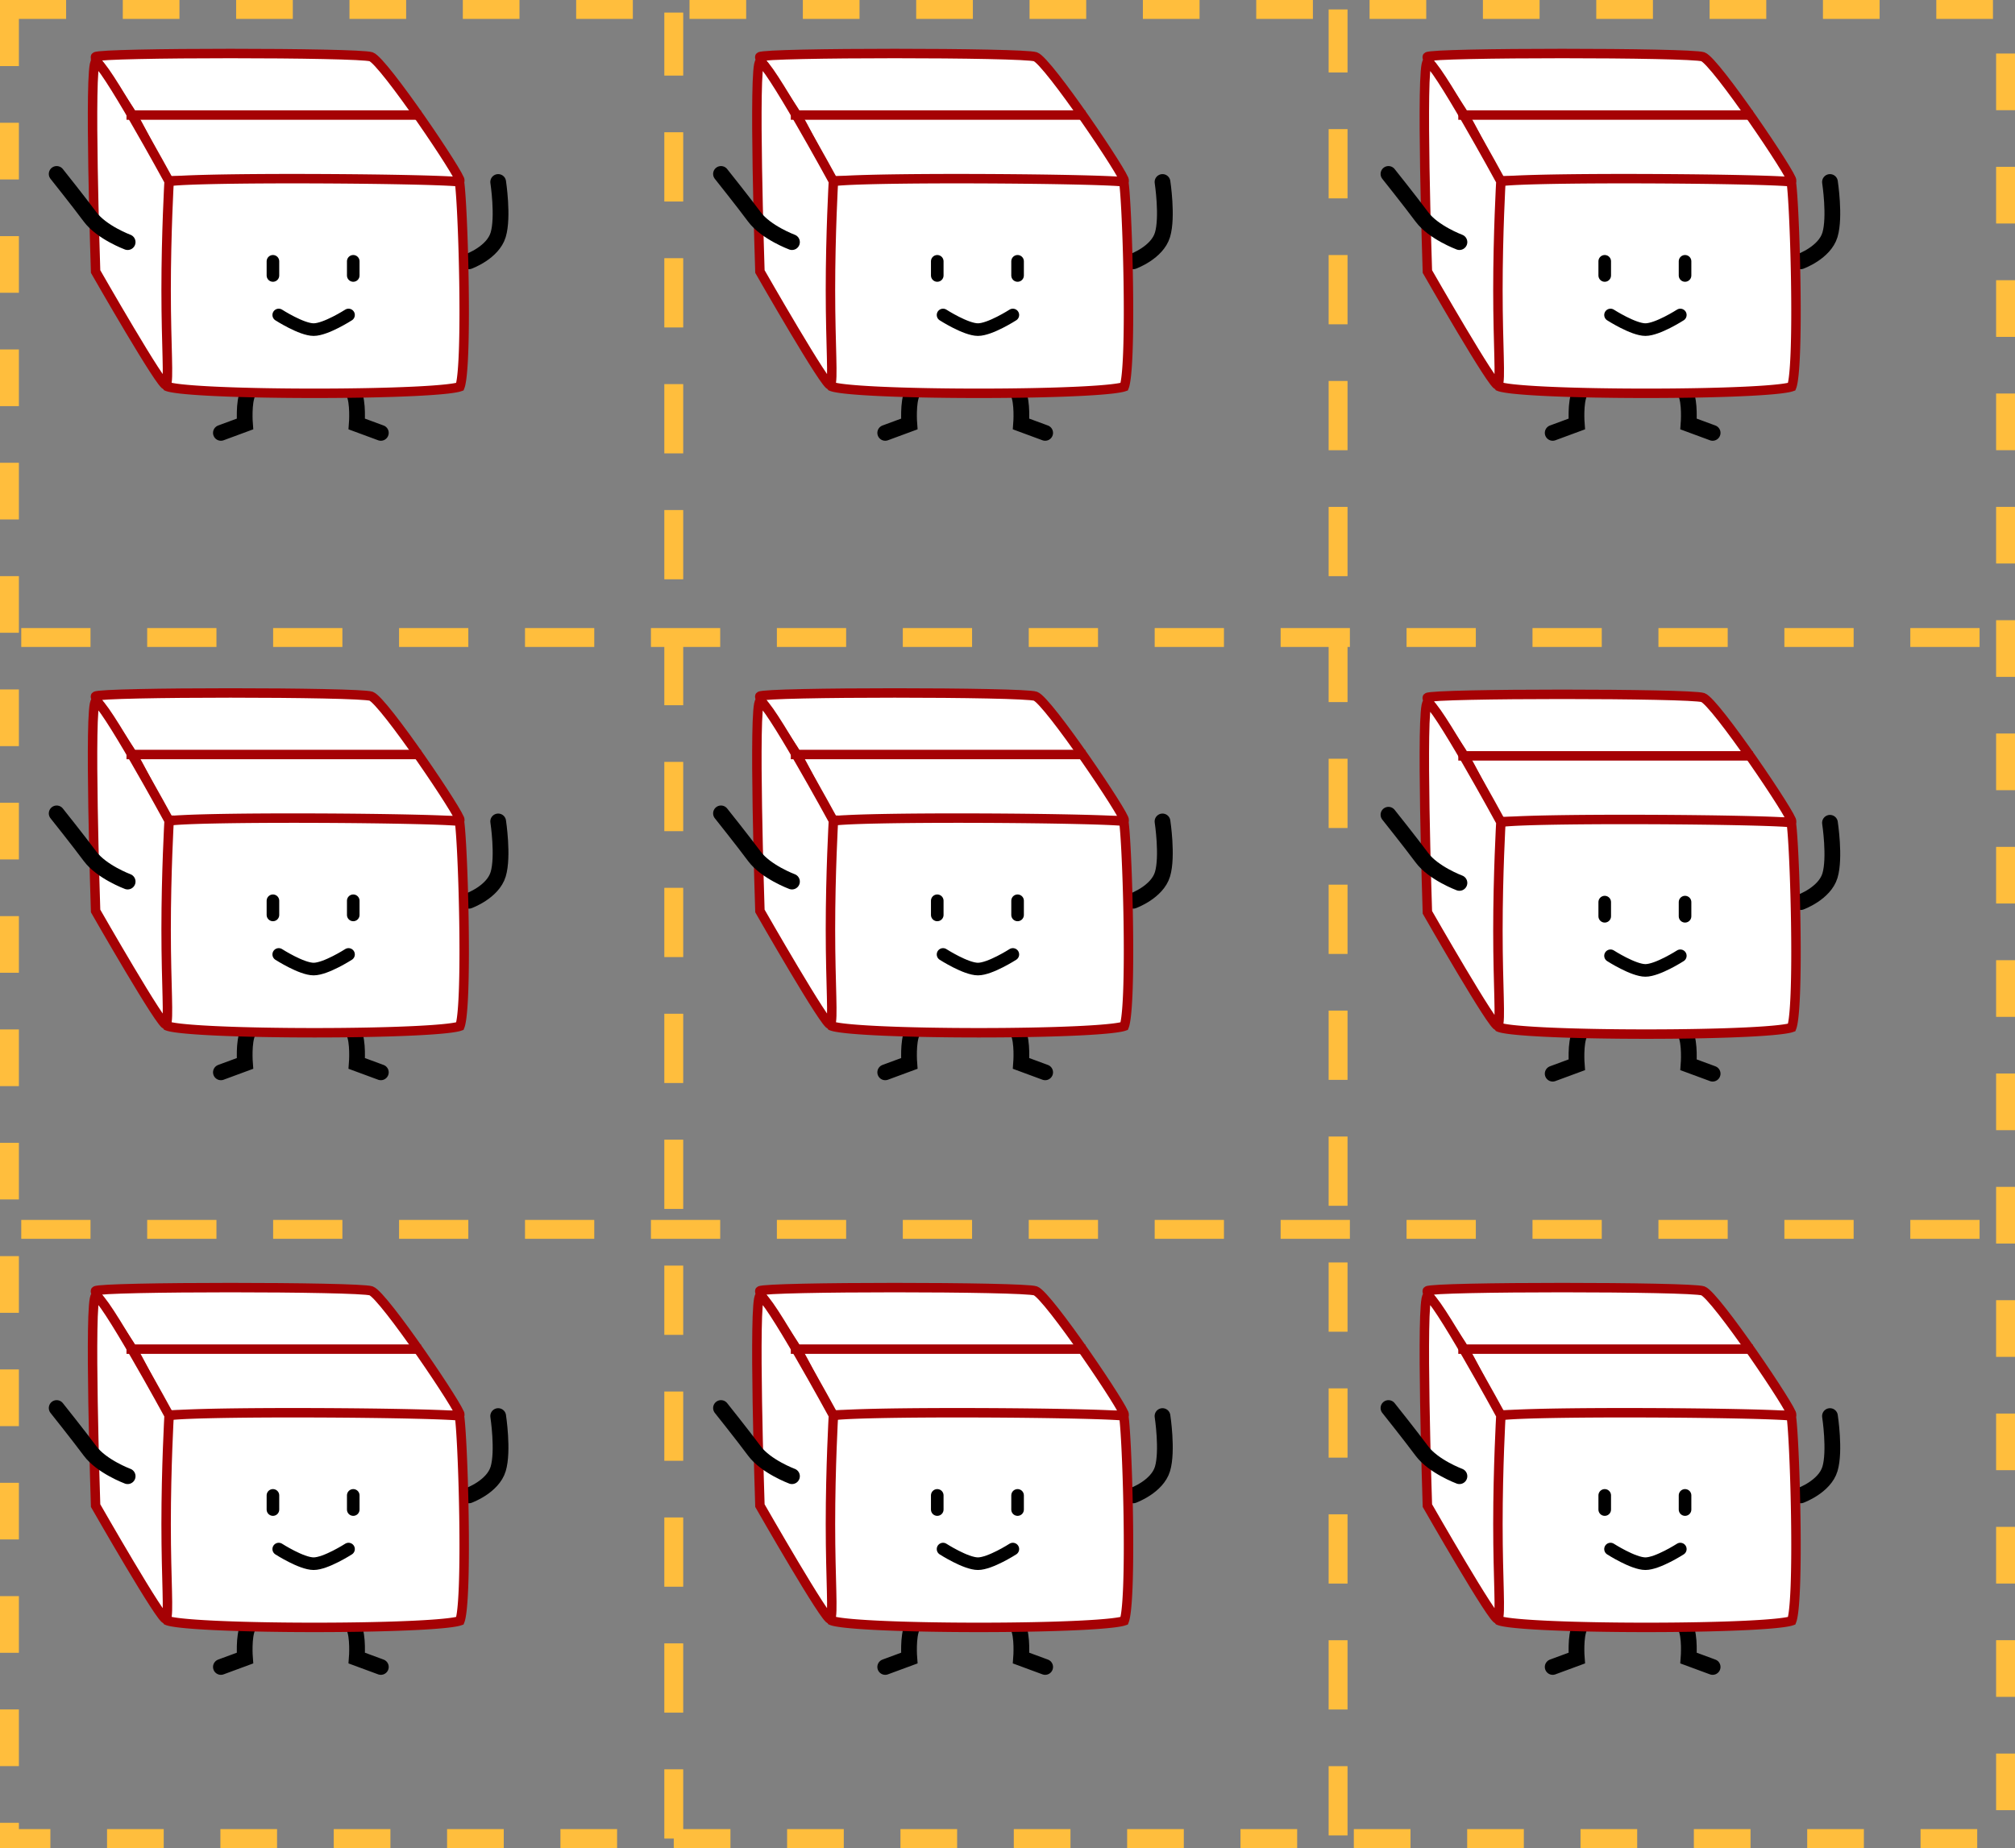
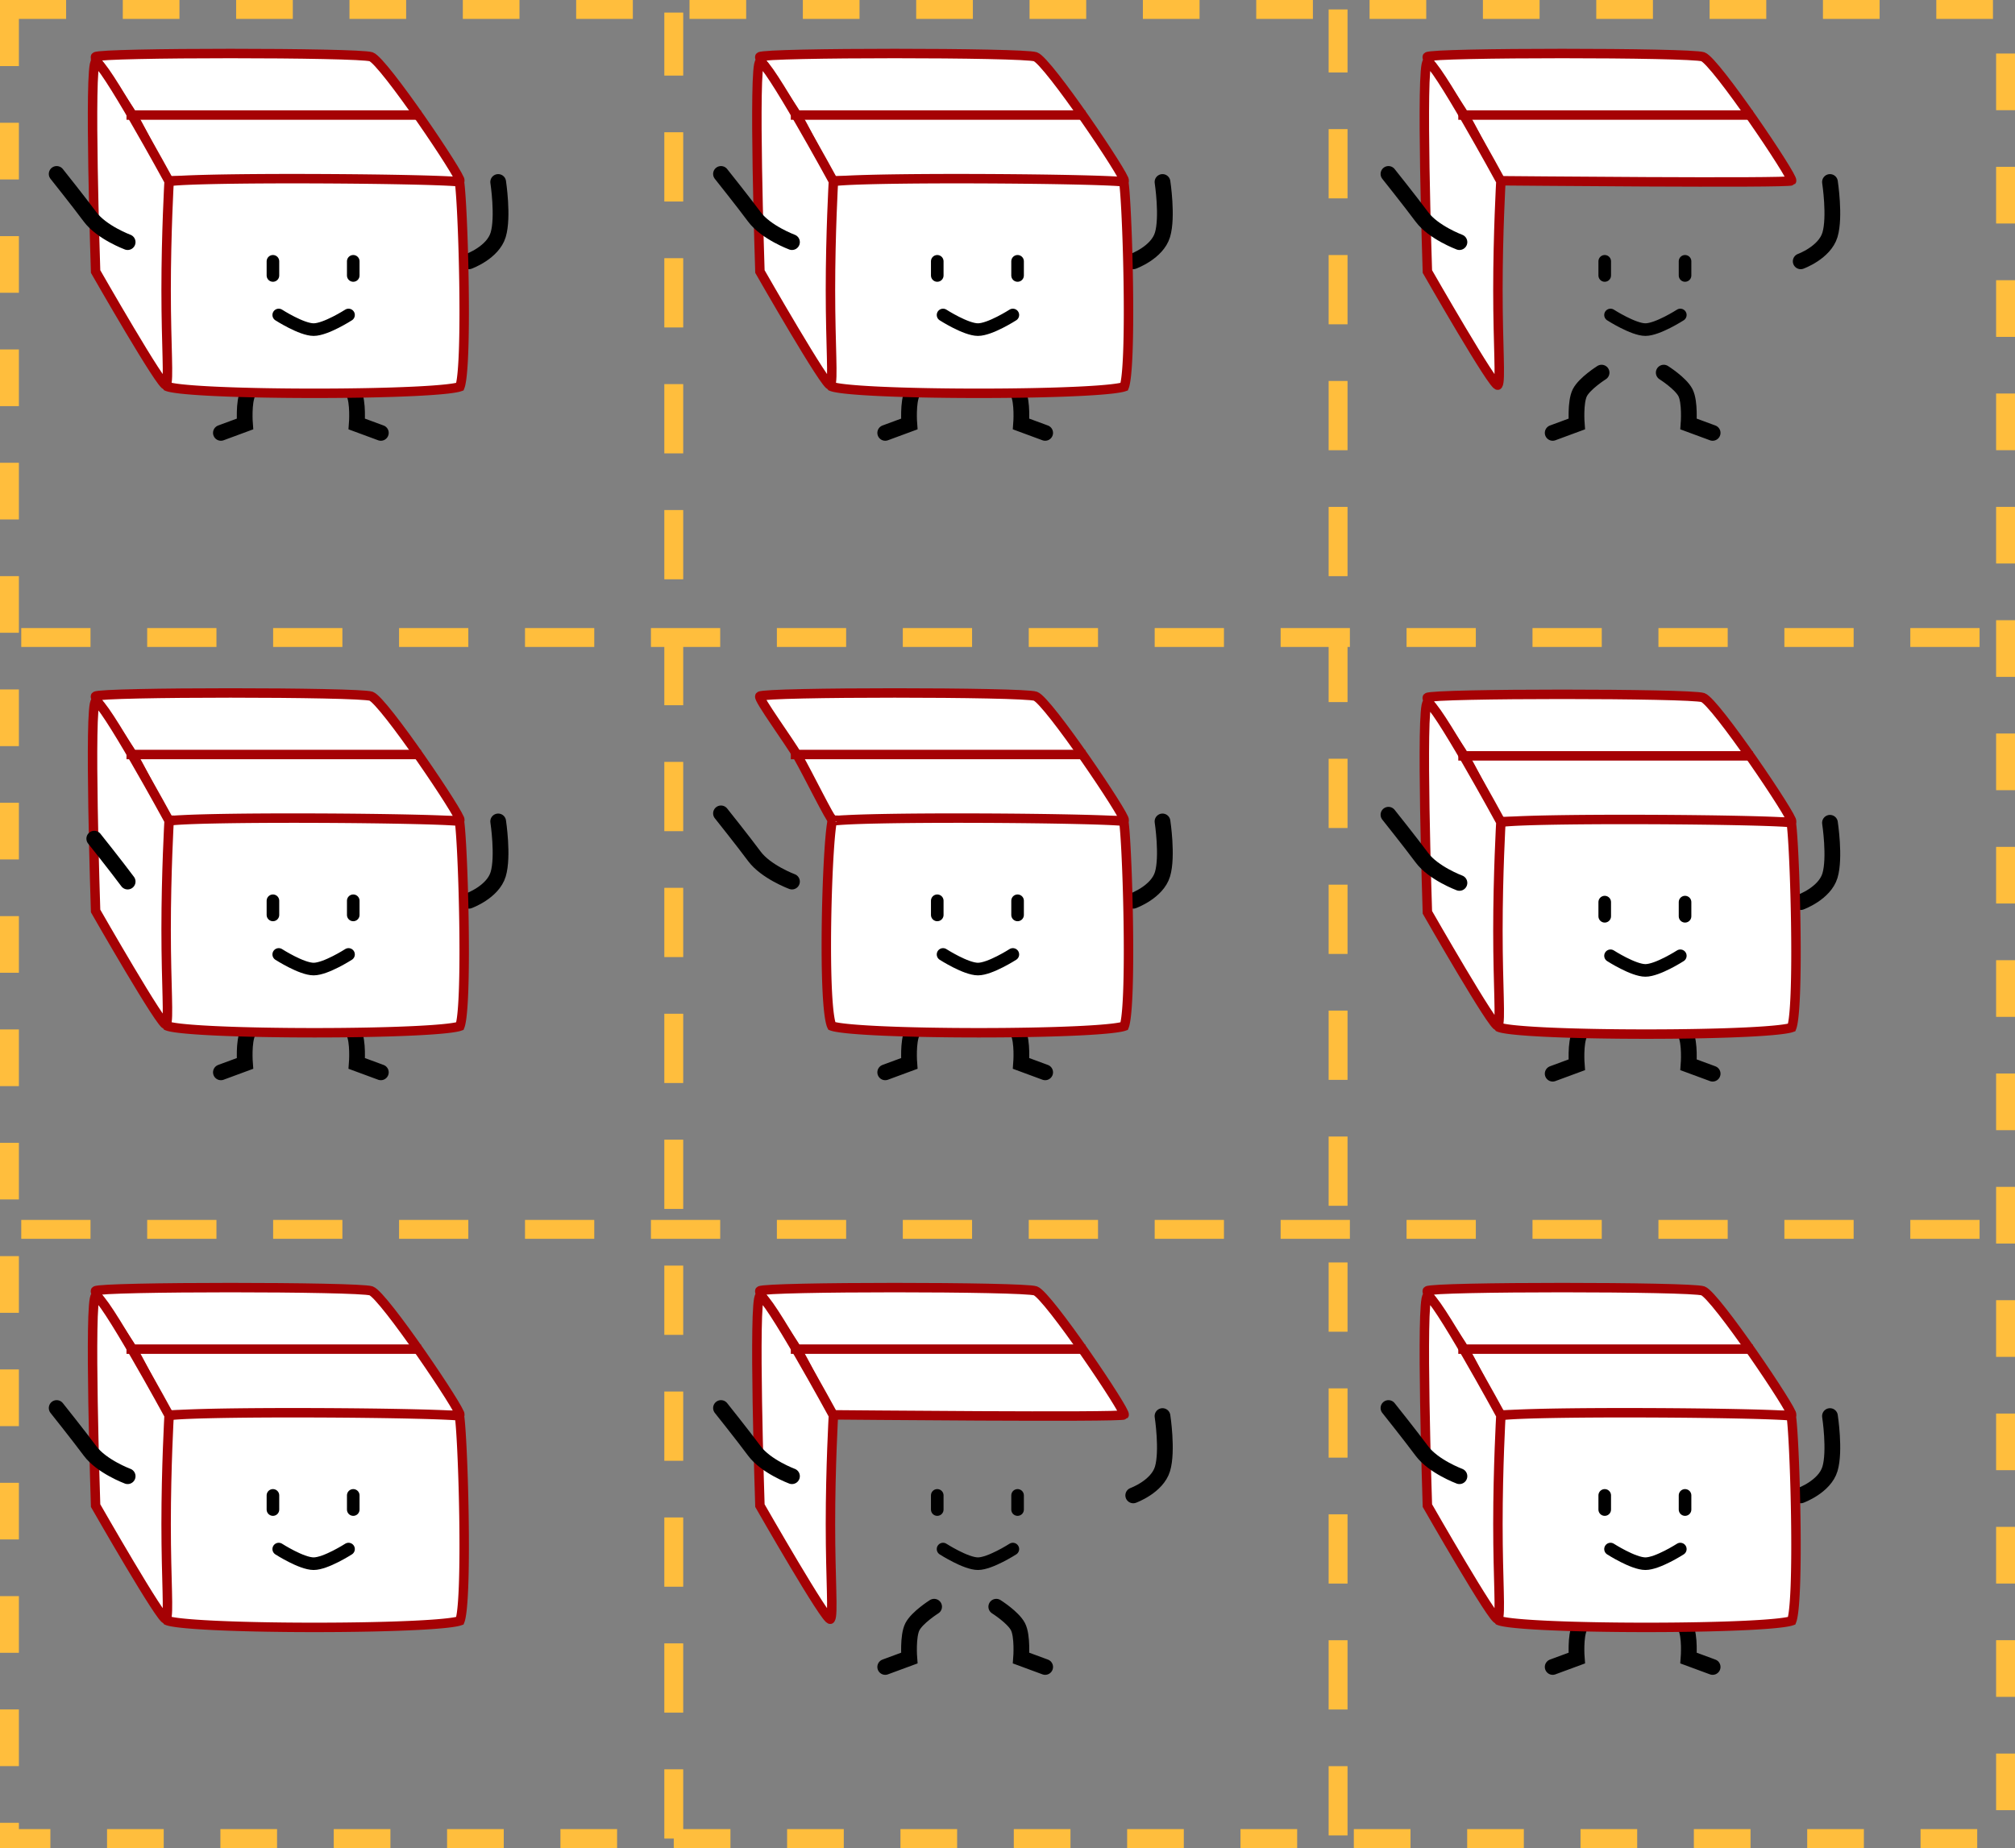
<svg xmlns="http://www.w3.org/2000/svg" fill="none" viewBox="0 0 640 587">
  <rect x="0" y="0" width="640" height="587" fill="#808080" stroke="none" />
  <path fill="#fff" fill-rule="evenodd" stroke="#a50104" stroke-linecap="square" stroke-width="3" d="M146.046 57.415c.823-.878-24.198-38.01-28.176-39.384-3.978-1.375-86.045-1.375-87.531 0-.72.666 9.413 14.451 12.236 19.372 3.003 5.235 10.253 20.012 10.912 20.012 1.277 0 91.737.879 92.559 0z" clip-rule="evenodd" />
  <path stroke="#000" stroke-linecap="round" stroke-width="5" d="M148.936 83.003s7.594-2.756 9.295-8.42c1.701-5.664 0-16.777 0-16.777M85.69 118.365s-5.362 3.377-6.895 6.359c-1.532 2.983-.986 9.955-.986 9.955l-7.646 2.822M105.436 118.365s5.362 3.377 6.895 6.359c1.532 2.983.986 9.955.986 9.955l7.646 2.822" />
  <path fill="#fff" stroke="#a50104" stroke-width="3" d="M53.302 57.825l.03-.136c.12-.02.261-.04.426-.062.727-.095 1.773-.185 3.11-.267 2.666-.163 6.39-.291 10.832-.387 8.877-.191 20.555-.252 32.22-.21 11.665.04 23.305.181 32.103.393 4.401.106 8.081.23 10.693.365a67.527 67.527 0 0 1 3.22.23c.071.48.146 1.146.223 1.991.167 1.82.335 4.37.492 7.424.314 6.104.582 14.166.708 22.294.126 8.132.11 16.309-.14 22.649-.126 3.174-.309 5.858-.557 7.835-.124.992-.261 1.768-.404 2.324a4.315 4.315 0 0 1-.176.562 6.403 6.403 0 0 1-.813.224c-.75.166-1.805.328-3.145.482-2.673.307-6.348.565-10.712.773-8.721.415-20.098.623-31.506.623-11.408 0-22.824-.208-31.622-.623-4.402-.208-8.127-.466-10.859-.773-1.369-.154-2.458-.317-3.247-.485a7.702 7.702 0 0 1-.885-.232 2.307 2.307 0 0 1-.106-.039 3.667 3.667 0 0 1-.223-.578c-.168-.539-.332-1.298-.484-2.275-.303-1.949-.535-4.601-.7-7.746-.33-6.281-.39-14.39-.267-22.477.122-8.084.426-16.118.819-22.244.196-3.066.414-5.635.64-7.486.112-.93.224-1.65.33-2.15zm.144-.547a.14.14 0 0 1 .011-.026l-.01.026z" />
  <path stroke="#000" stroke-linecap="round" stroke-width="4" d="M88.53 100.052s7.227 4.646 11.085 4.646c3.857 0 11.085-4.646 11.085-4.646M86.69 83.003v4.5M112.2 83.003v4.5" />
  <path fill="#fff" fill-rule="evenodd" stroke="#a50104" stroke-linecap="square" stroke-width="3" d="M30.364 19.671c-2.184.94 0 66.578 0 66.578s21.425 37.482 22.4 36.059c.977-1.424 0-12.137 0-30.175 0-18.037.944-34.548.944-34.548S32.548 18.732 30.364 19.67z" clip-rule="evenodd" />
  <path stroke="#a50104" stroke-linecap="square" stroke-width="3" d="M41.679 36.548h90.527" />
  <path stroke="#000" stroke-linecap="round" stroke-width="5" d="M40.544 76.907s-8.263-3.072-11.944-8.03C24.92 63.922 18 55.25 18 55.25" />
  <path stroke="#ffbe3d" stroke-dasharray="18" stroke-width="6" d="M3 3h634v581H3z" />
  <path fill="#fff" fill-rule="evenodd" stroke="#a50104" stroke-linecap="square" stroke-width="3" d="M357.046 57.415c.823-.878-24.198-38.01-28.176-39.384-3.978-1.375-86.045-1.375-87.531 0-.72.666 9.413 14.451 12.236 19.372 3.003 5.235 10.253 20.012 10.912 20.012 1.277 0 91.737.879 92.559 0z" clip-rule="evenodd" />
  <path stroke="#000" stroke-linecap="round" stroke-width="5" d="M359.936 83.003s7.594-2.756 9.295-8.42c1.701-5.664 0-16.777 0-16.777M296.69 118.365s-5.362 3.377-6.895 6.359c-1.532 2.983-.986 9.955-.986 9.955l-7.646 2.822M316.436 118.365s5.362 3.377 6.895 6.359c1.532 2.983.986 9.955.986 9.955l7.646 2.822" />
  <path fill="#fff" stroke="#a50104" stroke-width="3" d="M264.302 57.825l.03-.136c.12-.02.261-.04.426-.062.728-.095 1.773-.185 3.11-.267 2.666-.163 6.39-.291 10.832-.387 8.877-.191 20.555-.252 32.221-.21 11.664.04 23.304.181 32.102.393 4.401.106 8.081.23 10.693.365a67.527 67.527 0 0 1 3.22.23c.071.48.146 1.146.223 1.991.167 1.82.335 4.37.492 7.424.314 6.104.582 14.166.708 22.294.126 8.132.11 16.309-.14 22.649-.126 3.174-.309 5.858-.557 7.835-.124.992-.261 1.768-.404 2.324a4.315 4.315 0 0 1-.176.562 6.403 6.403 0 0 1-.813.224c-.75.166-1.805.328-3.145.482-2.673.307-6.348.565-10.712.773-8.721.415-20.098.623-31.506.623-11.408 0-22.824-.208-31.622-.623-4.402-.208-8.127-.466-10.859-.773-1.369-.154-2.458-.317-3.247-.485a7.736 7.736 0 0 1-.885-.232 2.952 2.952 0 0 1-.106-.039 3.624 3.624 0 0 1-.223-.578c-.168-.539-.332-1.298-.484-2.275-.303-1.949-.535-4.601-.701-7.746-.33-6.281-.389-14.39-.266-22.477.122-8.084.426-16.118.819-22.244.196-3.066.414-5.635.639-7.486.113-.93.225-1.65.331-2.15zm.144-.547a.175.175 0 0 1 .011-.026c.001 0-.003.01-.011.026z" />
  <path stroke="#000" stroke-linecap="round" stroke-width="4" d="M299.53 100.052s7.227 4.646 11.085 4.646c3.857 0 11.085-4.646 11.085-4.646M297.69 83.003v4.5M323.2 83.003v4.5" />
  <path fill="#fff" fill-rule="evenodd" stroke="#a50104" stroke-linecap="square" stroke-width="3" d="M241.364 19.671c-2.184.94 0 66.578 0 66.578s21.425 37.482 22.401 36.059c.976-1.424 0-12.137 0-30.175 0-18.037.943-34.548.943-34.548s-21.159-38.853-23.344-37.914z" clip-rule="evenodd" />
  <path stroke="#a50104" stroke-linecap="square" stroke-width="3" d="M252.679 36.548h90.527" />
  <path stroke="#000" stroke-linecap="round" stroke-width="5" d="M251.544 76.907s-8.263-3.072-11.944-8.03C235.92 63.922 229 55.25 229 55.25" />
  <g>
    <path fill="#fff" fill-rule="evenodd" stroke="#a50104" stroke-linecap="square" stroke-width="3" d="M146.046 260.533c.823-.879-24.198-38.01-28.176-39.385-3.978-1.374-86.045-1.374-87.531 0-.72.666 9.413 14.452 12.236 19.373 3.003 5.235 10.253 20.012 10.912 20.012 1.277 0 91.737.879 92.559 0z" clip-rule="evenodd" />
    <path stroke="#000" stroke-linecap="round" stroke-width="5" d="M148.936 286.121s7.594-2.756 9.295-8.42c1.701-5.664 0-16.777 0-16.777M85.69 321.482s-5.362 3.377-6.895 6.36c-1.532 2.982-.986 9.955-.986 9.955l-7.646 2.822M105.436 321.482s5.362 3.377 6.895 6.36c1.532 2.982.986 9.955.986 9.955l7.646 2.822" />
    <path fill="#fff" stroke="#a50104" stroke-width="3" d="M53.302 260.942l.03-.135c.12-.02.261-.041.426-.063.727-.095 1.773-.184 3.11-.266 2.666-.164 6.39-.292 10.832-.387 8.877-.192 20.555-.252 32.22-.211 11.665.04 23.305.182 32.103.394 4.401.106 8.081.229 10.693.365 1.31.068 2.333.139 3.038.21l.182.02c.071.479.146 1.146.223 1.991.167 1.819.335 4.37.492 7.424.314 6.104.582 14.165.708 22.294.126 8.132.11 16.308-.14 22.648-.126 3.175-.309 5.859-.557 7.835-.124.992-.261 1.768-.404 2.325a4.366 4.366 0 0 1-.176.562 6.403 6.403 0 0 1-.813.224c-.75.166-1.805.328-3.145.482-2.673.307-6.348.565-10.712.773-8.721.415-20.098.623-31.506.623-11.408 0-22.824-.208-31.622-.623-4.402-.208-8.127-.467-10.859-.774-1.369-.154-2.458-.316-3.247-.484a7.702 7.702 0 0 1-.885-.232 2.159 2.159 0 0 1-.106-.04 3.623 3.623 0 0 1-.223-.578c-.168-.538-.332-1.297-.484-2.275-.303-1.949-.535-4.6-.7-7.746-.33-6.281-.39-14.389-.267-22.476.122-8.084.426-16.119.819-22.245.196-3.066.414-5.635.64-7.486.112-.929.224-1.649.33-2.149zm.144-.546a.113.113 0 0 1 .011-.026l-.01.026z" />
    <path stroke="#000" stroke-linecap="round" stroke-width="4" d="M88.53 303.17s7.227 4.646 11.085 4.646c3.857 0 11.085-4.646 11.085-4.646M86.69 286.121v4.5M112.2 286.121v4.5" />
    <path fill="#fff" fill-rule="evenodd" stroke="#a50104" stroke-linecap="square" stroke-width="3" d="M30.364 222.789c-2.184.939 0 66.578 0 66.578s21.425 37.482 22.4 36.058c.977-1.424 0-12.136 0-30.174s.944-34.548.944-34.548-21.16-38.853-23.344-37.914z" clip-rule="evenodd" />
    <path stroke="#a50104" stroke-linecap="square" stroke-width="3" d="M41.679 239.666h90.527" />
-     <path stroke="#000" stroke-linecap="round" stroke-width="5" d="M40.544 280.025s-8.263-3.072-11.944-8.029c-3.68-4.957-10.6-13.628-10.6-13.628" />
+     <path stroke="#000" stroke-linecap="round" stroke-width="5" d="M40.544 280.025c-3.68-4.957-10.6-13.628-10.6-13.628" />
  </g>
  <g>
    <path fill="#fff" fill-rule="evenodd" stroke="#a50104" stroke-linecap="square" stroke-width="3" d="M357.046 260.533c.823-.879-24.198-38.01-28.176-39.385-3.978-1.374-86.045-1.374-87.531 0-.72.666 9.413 14.452 12.236 19.373 3.003 5.235 10.253 20.012 10.912 20.012 1.277 0 91.737.879 92.559 0z" clip-rule="evenodd" />
    <path stroke="#000" stroke-linecap="round" stroke-width="5" d="M359.936 286.121s7.594-2.756 9.295-8.42c1.701-5.664 0-16.777 0-16.777M296.69 321.482s-5.362 3.377-6.895 6.36c-1.532 2.982-.986 9.955-.986 9.955l-7.646 2.822M316.436 321.482s5.362 3.377 6.895 6.36c1.532 2.982.986 9.955.986 9.955l7.646 2.822" />
    <path fill="#fff" stroke="#a50104" stroke-width="3" d="M264.302 260.942l.03-.135c.12-.02.261-.041.426-.063.728-.095 1.773-.184 3.11-.266 2.666-.164 6.39-.292 10.832-.387 8.877-.192 20.555-.252 32.221-.211 11.664.04 23.304.182 32.102.394 4.401.106 8.081.229 10.693.365 1.31.068 2.333.139 3.038.21l.182.02c.071.479.146 1.146.223 1.991.167 1.819.335 4.37.492 7.424.314 6.104.582 14.165.708 22.294.126 8.132.11 16.308-.14 22.648-.126 3.175-.309 5.859-.557 7.835-.124.992-.261 1.768-.404 2.325a4.366 4.366 0 0 1-.176.562 6.403 6.403 0 0 1-.813.224c-.75.166-1.805.328-3.145.482-2.673.307-6.348.565-10.712.773-8.721.415-20.098.623-31.506.623-11.408 0-22.824-.208-31.622-.623-4.402-.208-8.127-.467-10.859-.774-1.369-.154-2.458-.316-3.247-.484a7.736 7.736 0 0 1-.885-.232c-.043-.015-.078-.029-.106-.04a3.58 3.58 0 0 1-.223-.578c-.168-.538-.332-1.297-.484-2.275-.303-1.949-.535-4.6-.701-7.746-.33-6.281-.389-14.389-.266-22.476.122-8.084.426-16.119.819-22.245.196-3.066.414-5.635.639-7.486.113-.929.225-1.649.331-2.149zm.144-.546a.136.136 0 0 1 .011-.026c.001.001-.003.01-.011.026z" />
    <path stroke="#000" stroke-linecap="round" stroke-width="4" d="M299.53 303.17s7.227 4.646 11.085 4.646c3.857 0 11.085-4.646 11.085-4.646M297.69 286.121v4.5M323.2 286.121v4.5" />
-     <path fill="#fff" fill-rule="evenodd" stroke="#a50104" stroke-linecap="square" stroke-width="3" d="M241.364 222.789c-2.184.939 0 66.578 0 66.578s21.425 37.482 22.401 36.058c.976-1.424 0-12.136 0-30.174s.943-34.548.943-34.548-21.159-38.853-23.344-37.914z" clip-rule="evenodd" />
    <path stroke="#a50104" stroke-linecap="square" stroke-width="3" d="M252.679 239.666h90.527" />
    <path stroke="#000" stroke-linecap="round" stroke-width="5" d="M251.544 280.025s-8.263-3.072-11.944-8.029c-3.68-4.957-10.6-13.628-10.6-13.628" />
  </g>
  <g>
    <path fill="#fff" fill-rule="evenodd" stroke="#a50104" stroke-linecap="square" stroke-width="3" d="M569.046 57.415c.823-.878-24.198-38.01-28.176-39.384-3.978-1.375-86.045-1.375-87.531 0-.72.666 9.413 14.451 12.236 19.372 3.003 5.235 10.253 20.012 10.912 20.012 1.277 0 91.737.879 92.559 0z" clip-rule="evenodd" />
    <path stroke="#000" stroke-linecap="round" stroke-width="5" d="M571.936 83.003s7.594-2.756 9.295-8.42c1.701-5.664 0-16.777 0-16.777M508.69 118.365s-5.362 3.377-6.895 6.359c-1.532 2.983-.986 9.955-.986 9.955l-7.646 2.822M528.436 118.365s5.362 3.377 6.895 6.359c1.532 2.983.986 9.955.986 9.955l7.646 2.822" />
-     <path fill="#fff" stroke="#a50104" stroke-width="3" d="M476.302 57.825l.03-.136c.12-.02.261-.04.426-.062.728-.095 1.773-.185 3.11-.267 2.666-.163 6.39-.291 10.832-.387 8.877-.191 20.555-.252 32.221-.21 11.664.04 23.304.181 32.102.393 4.401.106 8.081.23 10.693.365a67.527 67.527 0 0 1 3.22.23c.071.48.146 1.146.223 1.991.167 1.82.335 4.37.492 7.424.314 6.104.582 14.166.708 22.294.126 8.132.11 16.309-.14 22.649-.126 3.174-.309 5.858-.557 7.835-.124.992-.261 1.768-.404 2.324a4.315 4.315 0 0 1-.176.562 6.403 6.403 0 0 1-.813.224c-.75.166-1.805.328-3.145.482-2.673.307-6.348.565-10.712.773-8.721.415-20.098.623-31.506.623-11.408 0-22.824-.208-31.622-.623-4.402-.208-8.127-.466-10.859-.773-1.369-.154-2.458-.317-3.247-.485a7.736 7.736 0 0 1-.885-.232 2.952 2.952 0 0 1-.106-.039 3.624 3.624 0 0 1-.223-.578c-.168-.539-.332-1.298-.484-2.275-.303-1.949-.535-4.601-.701-7.746-.33-6.281-.389-14.39-.266-22.477.122-8.084.426-16.118.819-22.244.196-3.066.414-5.635.639-7.486.113-.93.225-1.65.331-2.15zm.144-.547a.175.175 0 0 1 .011-.026c.001 0-.003.01-.011.026z" />
    <path stroke="#000" stroke-linecap="round" stroke-width="4" d="M511.53 100.052s7.227 4.646 11.085 4.646c3.857 0 11.085-4.646 11.085-4.646M509.69 83.003v4.5M535.2 83.003v4.5" />
    <path fill="#fff" fill-rule="evenodd" stroke="#a50104" stroke-linecap="square" stroke-width="3" d="M453.364 19.671c-2.184.94 0 66.578 0 66.578s21.425 37.482 22.401 36.059c.976-1.424 0-12.137 0-30.175 0-18.037.943-34.548.943-34.548s-21.159-38.853-23.344-37.914z" clip-rule="evenodd" />
    <path stroke="#a50104" stroke-linecap="square" stroke-width="3" d="M464.679 36.548h90.527" />
    <path stroke="#000" stroke-linecap="round" stroke-width="5" d="M463.544 76.907s-8.263-3.072-11.944-8.03C447.92 63.922 441 55.25 441 55.25" />
  </g>
  <g>
    <path fill="#fff" fill-rule="evenodd" stroke="#a50104" stroke-linecap="square" stroke-width="3" d="M569.046 260.962c.823-.879-24.198-38.01-28.176-39.384-3.978-1.375-86.045-1.375-87.531 0-.72.665 9.413 14.451 12.236 19.372 3.003 5.235 10.253 20.012 10.912 20.012 1.277 0 91.737.879 92.559 0z" clip-rule="evenodd" />
    <path stroke="#000" stroke-linecap="round" stroke-width="5" d="M571.936 286.55s7.594-2.756 9.295-8.42c1.701-5.664 0-16.777 0-16.777M508.69 321.912s-5.362 3.377-6.895 6.359c-1.532 2.982-.986 9.955-.986 9.955l-7.646 2.822M528.436 321.912s5.362 3.377 6.895 6.359c1.532 2.982.986 9.955.986 9.955l7.646 2.822" />
    <path fill="#fff" stroke="#a50104" stroke-width="3" d="M476.302 261.372l.03-.136c.12-.02.261-.041.426-.063.728-.094 1.773-.184 3.11-.266 2.666-.163 6.39-.292 10.832-.387 8.877-.192 20.555-.252 32.221-.211 11.664.041 23.304.182 32.102.394 4.401.106 8.081.229 10.693.365a67.32 67.32 0 0 1 3.038.211l.182.019c.071.479.146 1.146.223 1.991.167 1.819.335 4.37.492 7.424.314 6.104.582 14.166.708 22.294.126 8.132.11 16.308-.14 22.649-.126 3.174-.309 5.858-.557 7.835-.124.991-.261 1.768-.404 2.324a4.315 4.315 0 0 1-.176.562 6.403 6.403 0 0 1-.813.224c-.75.166-1.805.328-3.145.482-2.673.307-6.348.565-10.712.773-8.721.415-20.098.623-31.506.623-11.408 0-22.824-.208-31.622-.623-4.402-.208-8.127-.466-10.859-.773-1.369-.154-2.458-.317-3.247-.485a7.736 7.736 0 0 1-.885-.232 1.702 1.702 0 0 1-.106-.04 3.552 3.552 0 0 1-.223-.577c-.168-.539-.332-1.298-.484-2.276-.303-1.948-.535-4.6-.701-7.745-.33-6.281-.389-14.39-.266-22.477.122-8.084.426-16.119.819-22.244.196-3.067.414-5.635.639-7.487.113-.929.225-1.648.331-2.148zm.144-.547a.136.136 0 0 1 .011-.026c.001.001-.003.01-.011.026z" />
    <path stroke="#000" stroke-linecap="round" stroke-width="4" d="M511.53 303.599s7.227 4.646 11.085 4.646c3.857 0 11.085-4.646 11.085-4.646M509.69 286.55v4.5M535.2 286.55v4.5" />
    <path fill="#fff" fill-rule="evenodd" stroke="#a50104" stroke-linecap="square" stroke-width="3" d="M453.364 223.218c-2.184.94 0 66.578 0 66.578s21.425 37.482 22.401 36.058c.976-1.423 0-12.136 0-30.174 0-18.037.943-34.548.943-34.548s-21.159-38.853-23.344-37.914z" clip-rule="evenodd" />
    <path stroke="#a50104" stroke-linecap="square" stroke-width="3" d="M464.679 240.095h90.527" />
    <path stroke="#000" stroke-linecap="round" stroke-width="5" d="M463.544 280.454s-8.263-3.072-11.944-8.029c-3.68-4.957-10.6-13.628-10.6-13.628" />
  </g>
  <path stroke="#ffbe3d" stroke-dasharray="16 24" stroke-linecap="square" stroke-width="6" d="M9.749 202.5H631.28M9.749 390.5H631.28M214 581.012V7M425 580.012V6" />
  <g>
    <path fill="#fff" fill-rule="evenodd" stroke="#a50104" stroke-linecap="square" stroke-width="3" d="M146.046 449.415c.823-.878-24.198-38.01-28.176-39.384-3.978-1.375-86.045-1.375-87.531 0-.72.666 9.413 14.451 12.236 19.372 3.003 5.235 10.253 20.012 10.912 20.012 1.277 0 91.737.879 92.559 0z" clip-rule="evenodd" />
-     <path stroke="#000" stroke-linecap="round" stroke-width="5" d="M148.936 475.003s7.594-2.756 9.295-8.42c1.701-5.664 0-16.777 0-16.777M85.69 510.365s-5.362 3.377-6.895 6.359c-1.532 2.983-.986 9.955-.986 9.955l-7.646 2.822M105.436 510.365s5.362 3.377 6.895 6.359c1.532 2.983.986 9.955.986 9.955l7.646 2.822" />
    <path fill="#fff" stroke="#a50104" stroke-width="3" d="M53.302 449.825l.03-.136c.12-.02.261-.041.426-.062.727-.095 1.773-.185 3.11-.267 2.666-.163 6.39-.291 10.832-.387 8.877-.191 20.555-.252 32.22-.211 11.665.041 23.305.182 32.103.394 4.401.106 8.081.229 10.693.365a67.32 67.32 0 0 1 3.038.211l.182.019c.071.479.146 1.146.223 1.991.167 1.819.335 4.37.492 7.424.314 6.104.582 14.166.708 22.294.126 8.132.11 16.309-.14 22.649-.126 3.174-.309 5.858-.557 7.835-.124.992-.261 1.768-.404 2.324a4.315 4.315 0 0 1-.176.562 6.403 6.403 0 0 1-.813.224c-.75.166-1.805.328-3.145.482-2.673.307-6.348.565-10.712.773-8.721.415-20.098.623-31.506.623-11.408 0-22.824-.208-31.622-.623-4.402-.208-8.127-.466-10.859-.773-1.369-.154-2.458-.317-3.247-.485a7.702 7.702 0 0 1-.885-.232 2.307 2.307 0 0 1-.106-.039 3.667 3.667 0 0 1-.223-.578c-.168-.539-.332-1.298-.484-2.275-.303-1.949-.535-4.601-.7-7.746-.33-6.281-.39-14.39-.267-22.477.122-8.084.426-16.118.819-22.244.196-3.066.414-5.635.64-7.487a26.49 26.49 0 0 1 .33-2.148zm.144-.547z" />
    <path stroke="#000" stroke-linecap="round" stroke-width="4" d="M88.53 492.052s7.227 4.646 11.085 4.646c3.857 0 11.085-4.646 11.085-4.646M86.69 475.003v4.5M112.2 475.003v4.5" />
    <path fill="#fff" fill-rule="evenodd" stroke="#a50104" stroke-linecap="square" stroke-width="3" d="M30.364 411.671c-2.184.94 0 66.578 0 66.578s21.425 37.482 22.4 36.059c.977-1.424 0-12.137 0-30.175 0-18.037.944-34.548.944-34.548s-21.16-38.853-23.344-37.914z" clip-rule="evenodd" />
    <path stroke="#a50104" stroke-linecap="square" stroke-width="3" d="M41.679 428.548h90.527" />
    <path stroke="#000" stroke-linecap="round" stroke-width="5" d="M40.544 468.907s-8.263-3.072-11.944-8.029C24.92 455.921 18 447.25 18 447.25" />
  </g>
  <g>
    <path fill="#fff" fill-rule="evenodd" stroke="#a50104" stroke-linecap="square" stroke-width="3" d="M357.046 449.415c.823-.878-24.198-38.01-28.176-39.384-3.978-1.375-86.045-1.375-87.531 0-.72.666 9.413 14.451 12.236 19.372 3.003 5.235 10.253 20.012 10.912 20.012 1.277 0 91.737.879 92.559 0z" clip-rule="evenodd" />
    <path stroke="#000" stroke-linecap="round" stroke-width="5" d="M359.936 475.003s7.594-2.756 9.295-8.42c1.701-5.664 0-16.777 0-16.777M296.69 510.365s-5.362 3.377-6.895 6.359c-1.532 2.983-.986 9.955-.986 9.955l-7.646 2.822M316.436 510.365s5.362 3.377 6.895 6.359c1.532 2.983.986 9.955.986 9.955l7.646 2.822" />
-     <path fill="#fff" stroke="#a50104" stroke-width="3" d="M264.302 449.825l.03-.136c.12-.02.261-.041.426-.062.728-.095 1.773-.185 3.11-.267 2.666-.163 6.39-.291 10.832-.387 8.877-.191 20.555-.252 32.221-.211 11.664.041 23.304.182 32.102.394 4.401.106 8.081.229 10.693.365a67.32 67.32 0 0 1 3.038.211l.182.019c.071.479.146 1.146.223 1.991.167 1.819.335 4.37.492 7.424.314 6.104.582 14.166.708 22.294.126 8.132.11 16.309-.14 22.649-.126 3.174-.309 5.858-.557 7.835-.124.992-.261 1.768-.404 2.324a4.315 4.315 0 0 1-.176.562 6.403 6.403 0 0 1-.813.224c-.75.166-1.805.328-3.145.482-2.673.307-6.348.565-10.712.773-8.721.415-20.098.623-31.506.623-11.408 0-22.824-.208-31.622-.623-4.402-.208-8.127-.466-10.859-.773-1.369-.154-2.458-.317-3.247-.485a7.736 7.736 0 0 1-.885-.232 2.952 2.952 0 0 1-.106-.039 3.624 3.624 0 0 1-.223-.578c-.168-.539-.332-1.298-.484-2.275-.303-1.949-.535-4.601-.701-7.746-.33-6.281-.389-14.39-.266-22.477.122-8.084.426-16.118.819-22.244.196-3.066.414-5.635.639-7.487.113-.929.225-1.648.331-2.148zm.144-.547l.011-.026c.001.001-.003.01-.011.026z" />
    <path stroke="#000" stroke-linecap="round" stroke-width="4" d="M299.53 492.052s7.227 4.646 11.085 4.646c3.857 0 11.085-4.646 11.085-4.646M297.69 475.003v4.5M323.2 475.003v4.5" />
    <path fill="#fff" fill-rule="evenodd" stroke="#a50104" stroke-linecap="square" stroke-width="3" d="M241.364 411.671c-2.184.94 0 66.578 0 66.578s21.425 37.482 22.401 36.059c.976-1.424 0-12.137 0-30.175 0-18.037.943-34.548.943-34.548s-21.159-38.853-23.344-37.914z" clip-rule="evenodd" />
    <path stroke="#a50104" stroke-linecap="square" stroke-width="3" d="M252.679 428.548h90.527" />
    <path stroke="#000" stroke-linecap="round" stroke-width="5" d="M251.544 468.907s-8.263-3.072-11.944-8.029c-3.68-4.957-10.6-13.628-10.6-13.628" />
  </g>
  <g>
    <path fill="#fff" fill-rule="evenodd" stroke="#a50104" stroke-linecap="square" stroke-width="3" d="M569.046 449.415c.823-.878-24.198-38.01-28.176-39.384-3.978-1.375-86.045-1.375-87.531 0-.72.666 9.413 14.451 12.236 19.372 3.003 5.235 10.253 20.012 10.912 20.012 1.277 0 91.737.879 92.559 0z" clip-rule="evenodd" />
    <path stroke="#000" stroke-linecap="round" stroke-width="5" d="M571.936 475.003s7.594-2.756 9.295-8.42c1.701-5.664 0-16.777 0-16.777M508.69 510.365s-5.362 3.377-6.895 6.359c-1.532 2.983-.986 9.955-.986 9.955l-7.646 2.822M528.436 510.365s5.362 3.377 6.895 6.359c1.532 2.983.986 9.955.986 9.955l7.646 2.822" />
    <path fill="#fff" stroke="#a50104" stroke-width="3" d="M476.302 449.825l.03-.136c.12-.02.261-.041.426-.062.728-.095 1.773-.185 3.11-.267 2.666-.163 6.39-.291 10.832-.387 8.877-.191 20.555-.252 32.221-.211 11.664.041 23.304.182 32.102.394 4.401.106 8.081.229 10.693.365a67.32 67.32 0 0 1 3.038.211l.182.019c.071.479.146 1.146.223 1.991.167 1.819.335 4.37.492 7.424.314 6.104.582 14.166.708 22.294.126 8.132.11 16.309-.14 22.649-.126 3.174-.309 5.858-.557 7.835-.124.992-.261 1.768-.404 2.324a4.315 4.315 0 0 1-.176.562 6.403 6.403 0 0 1-.813.224c-.75.166-1.805.328-3.145.482-2.673.307-6.348.565-10.712.773-8.721.415-20.098.623-31.506.623-11.408 0-22.824-.208-31.622-.623-4.402-.208-8.127-.466-10.859-.773-1.369-.154-2.458-.317-3.247-.485a7.736 7.736 0 0 1-.885-.232 2.952 2.952 0 0 1-.106-.039 3.624 3.624 0 0 1-.223-.578c-.168-.539-.332-1.298-.484-2.275-.303-1.949-.535-4.601-.701-7.746-.33-6.281-.389-14.39-.266-22.477.122-8.084.426-16.118.819-22.244.196-3.066.414-5.635.639-7.487.113-.929.225-1.648.331-2.148zm.144-.547l.011-.026c.001.001-.003.01-.011.026z" />
    <path stroke="#000" stroke-linecap="round" stroke-width="4" d="M511.53 492.052s7.227 4.646 11.085 4.646c3.857 0 11.085-4.646 11.085-4.646M509.69 475.003v4.5M535.2 475.003v4.5" />
    <path fill="#fff" fill-rule="evenodd" stroke="#a50104" stroke-linecap="square" stroke-width="3" d="M453.364 411.671c-2.184.94 0 66.578 0 66.578s21.425 37.482 22.401 36.059c.976-1.424 0-12.137 0-30.175 0-18.037.943-34.548.943-34.548s-21.159-38.853-23.344-37.914z" clip-rule="evenodd" />
    <path stroke="#a50104" stroke-linecap="square" stroke-width="3" d="M464.679 428.548h90.527" />
    <path stroke="#000" stroke-linecap="round" stroke-width="5" d="M463.544 468.907s-8.263-3.072-11.944-8.029c-3.68-4.957-10.6-13.628-10.6-13.628" />
  </g>
</svg>